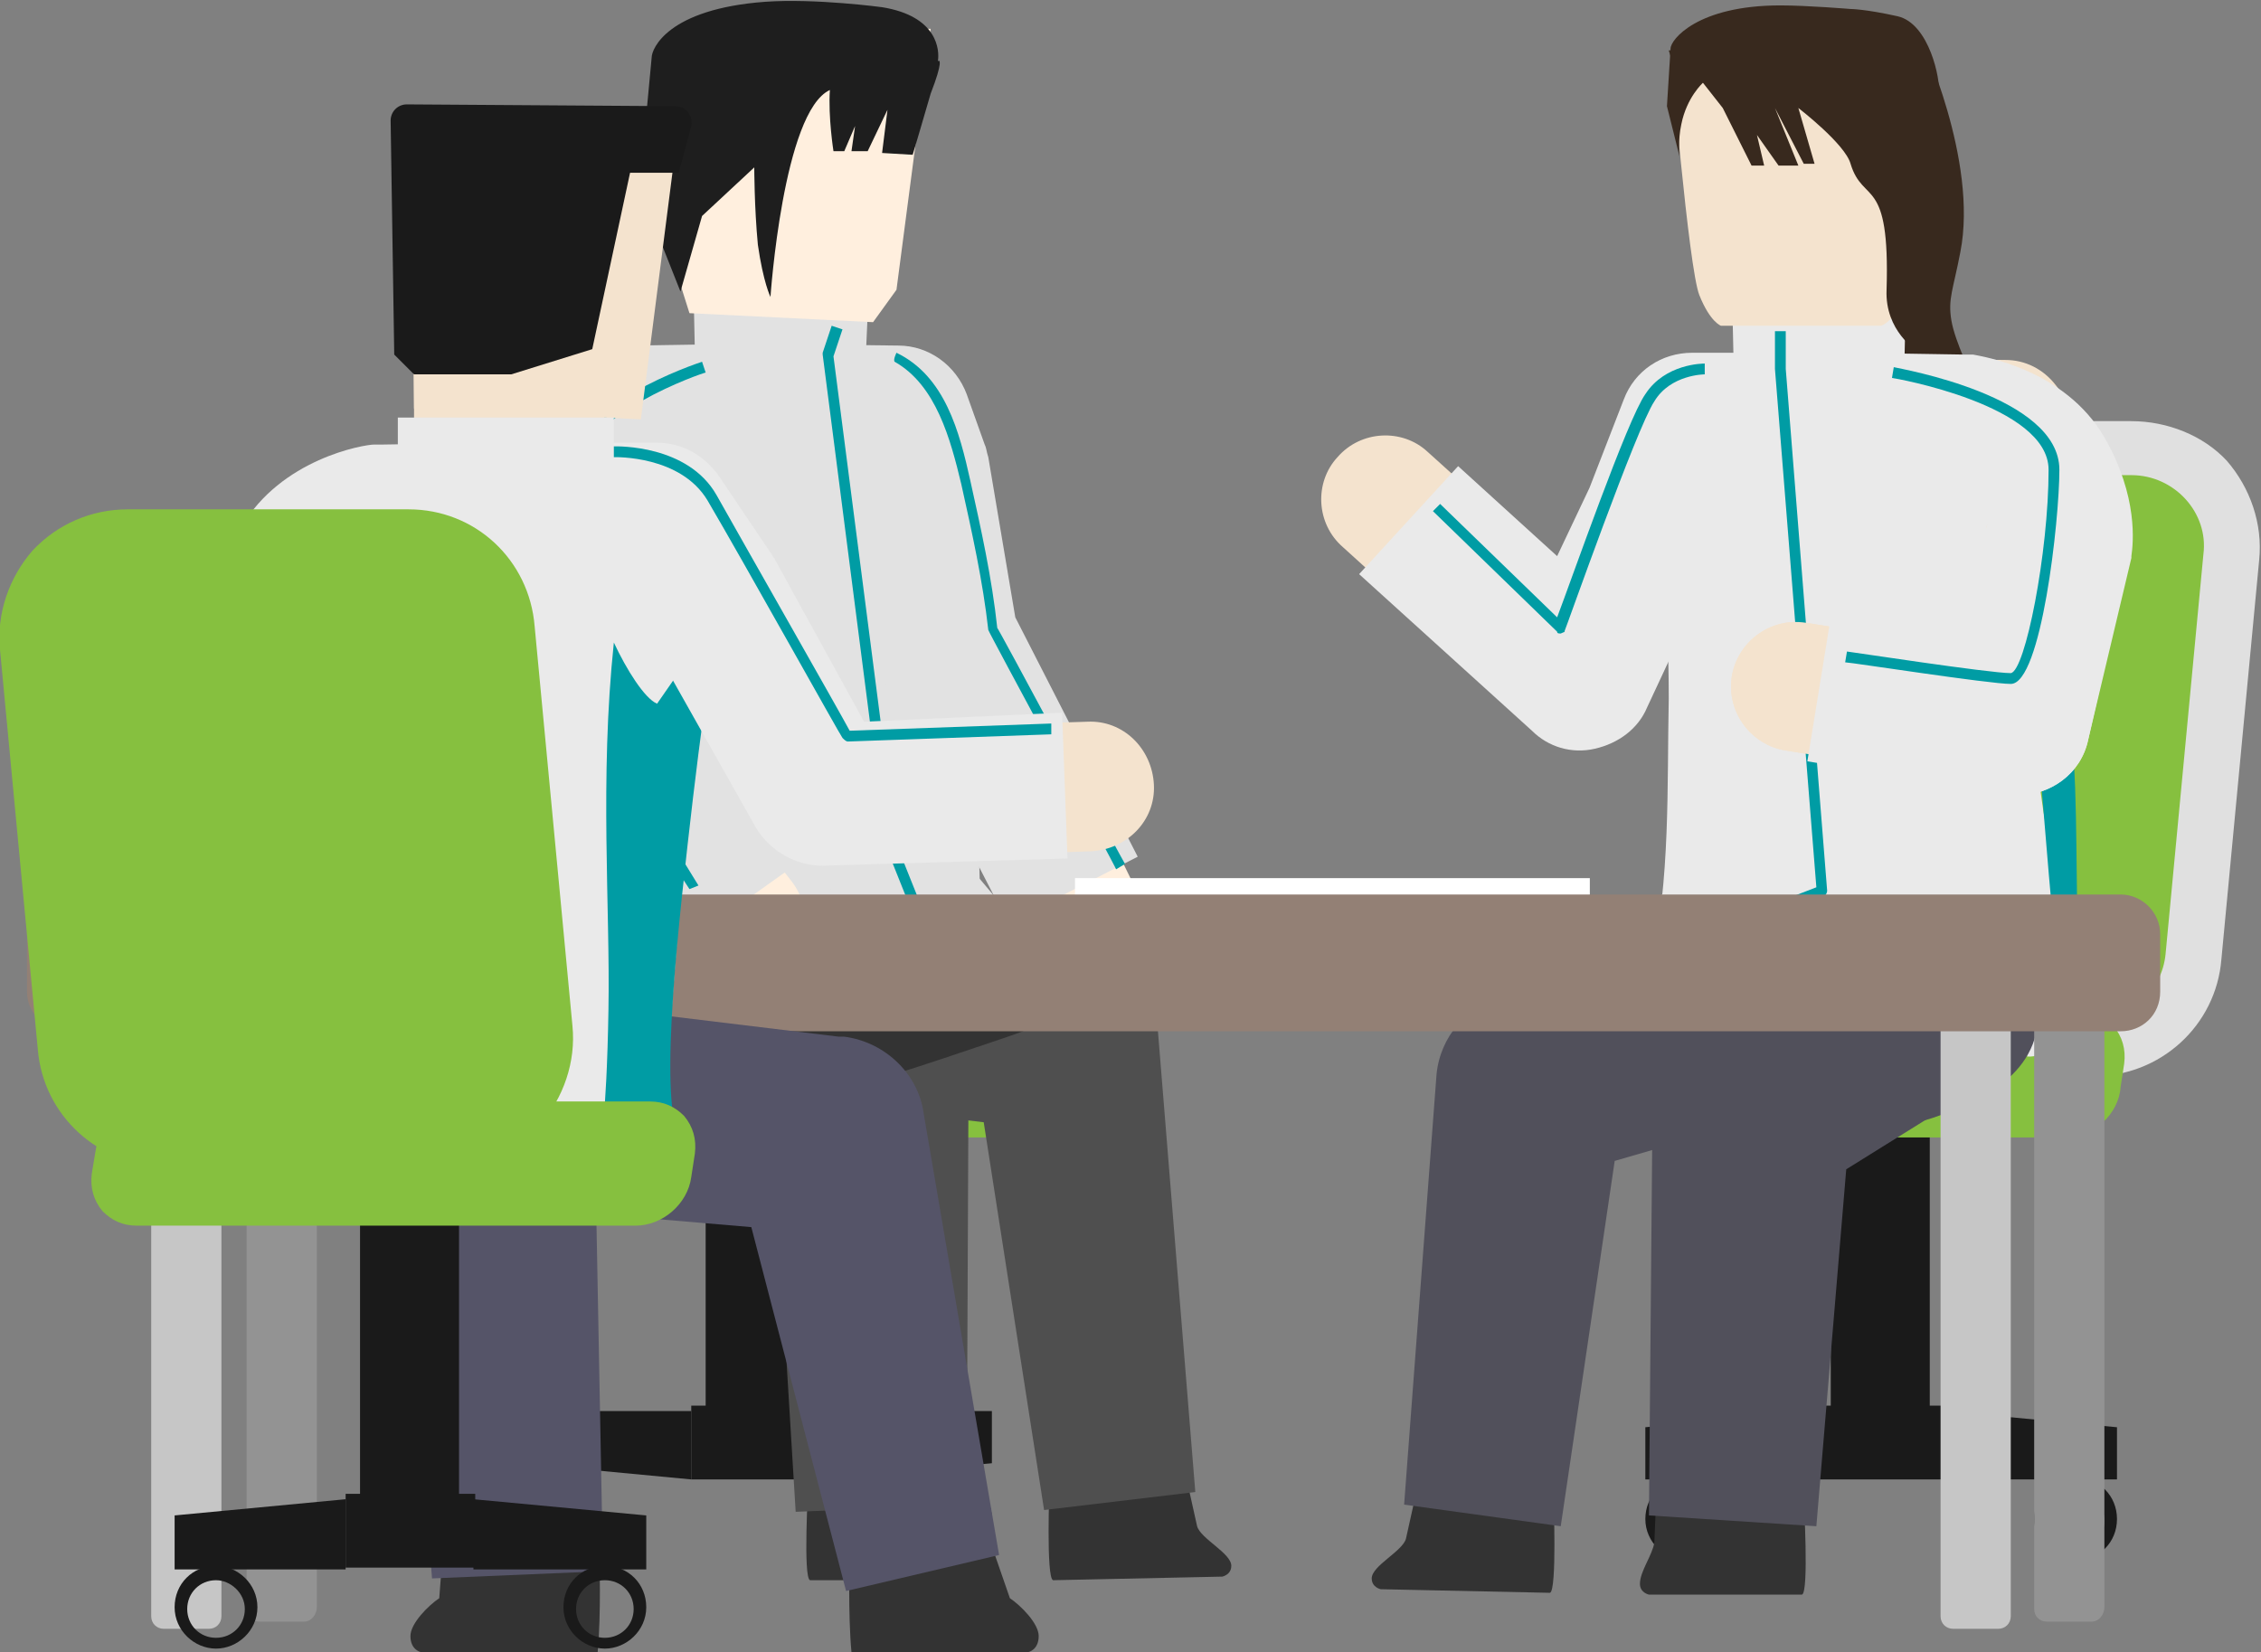
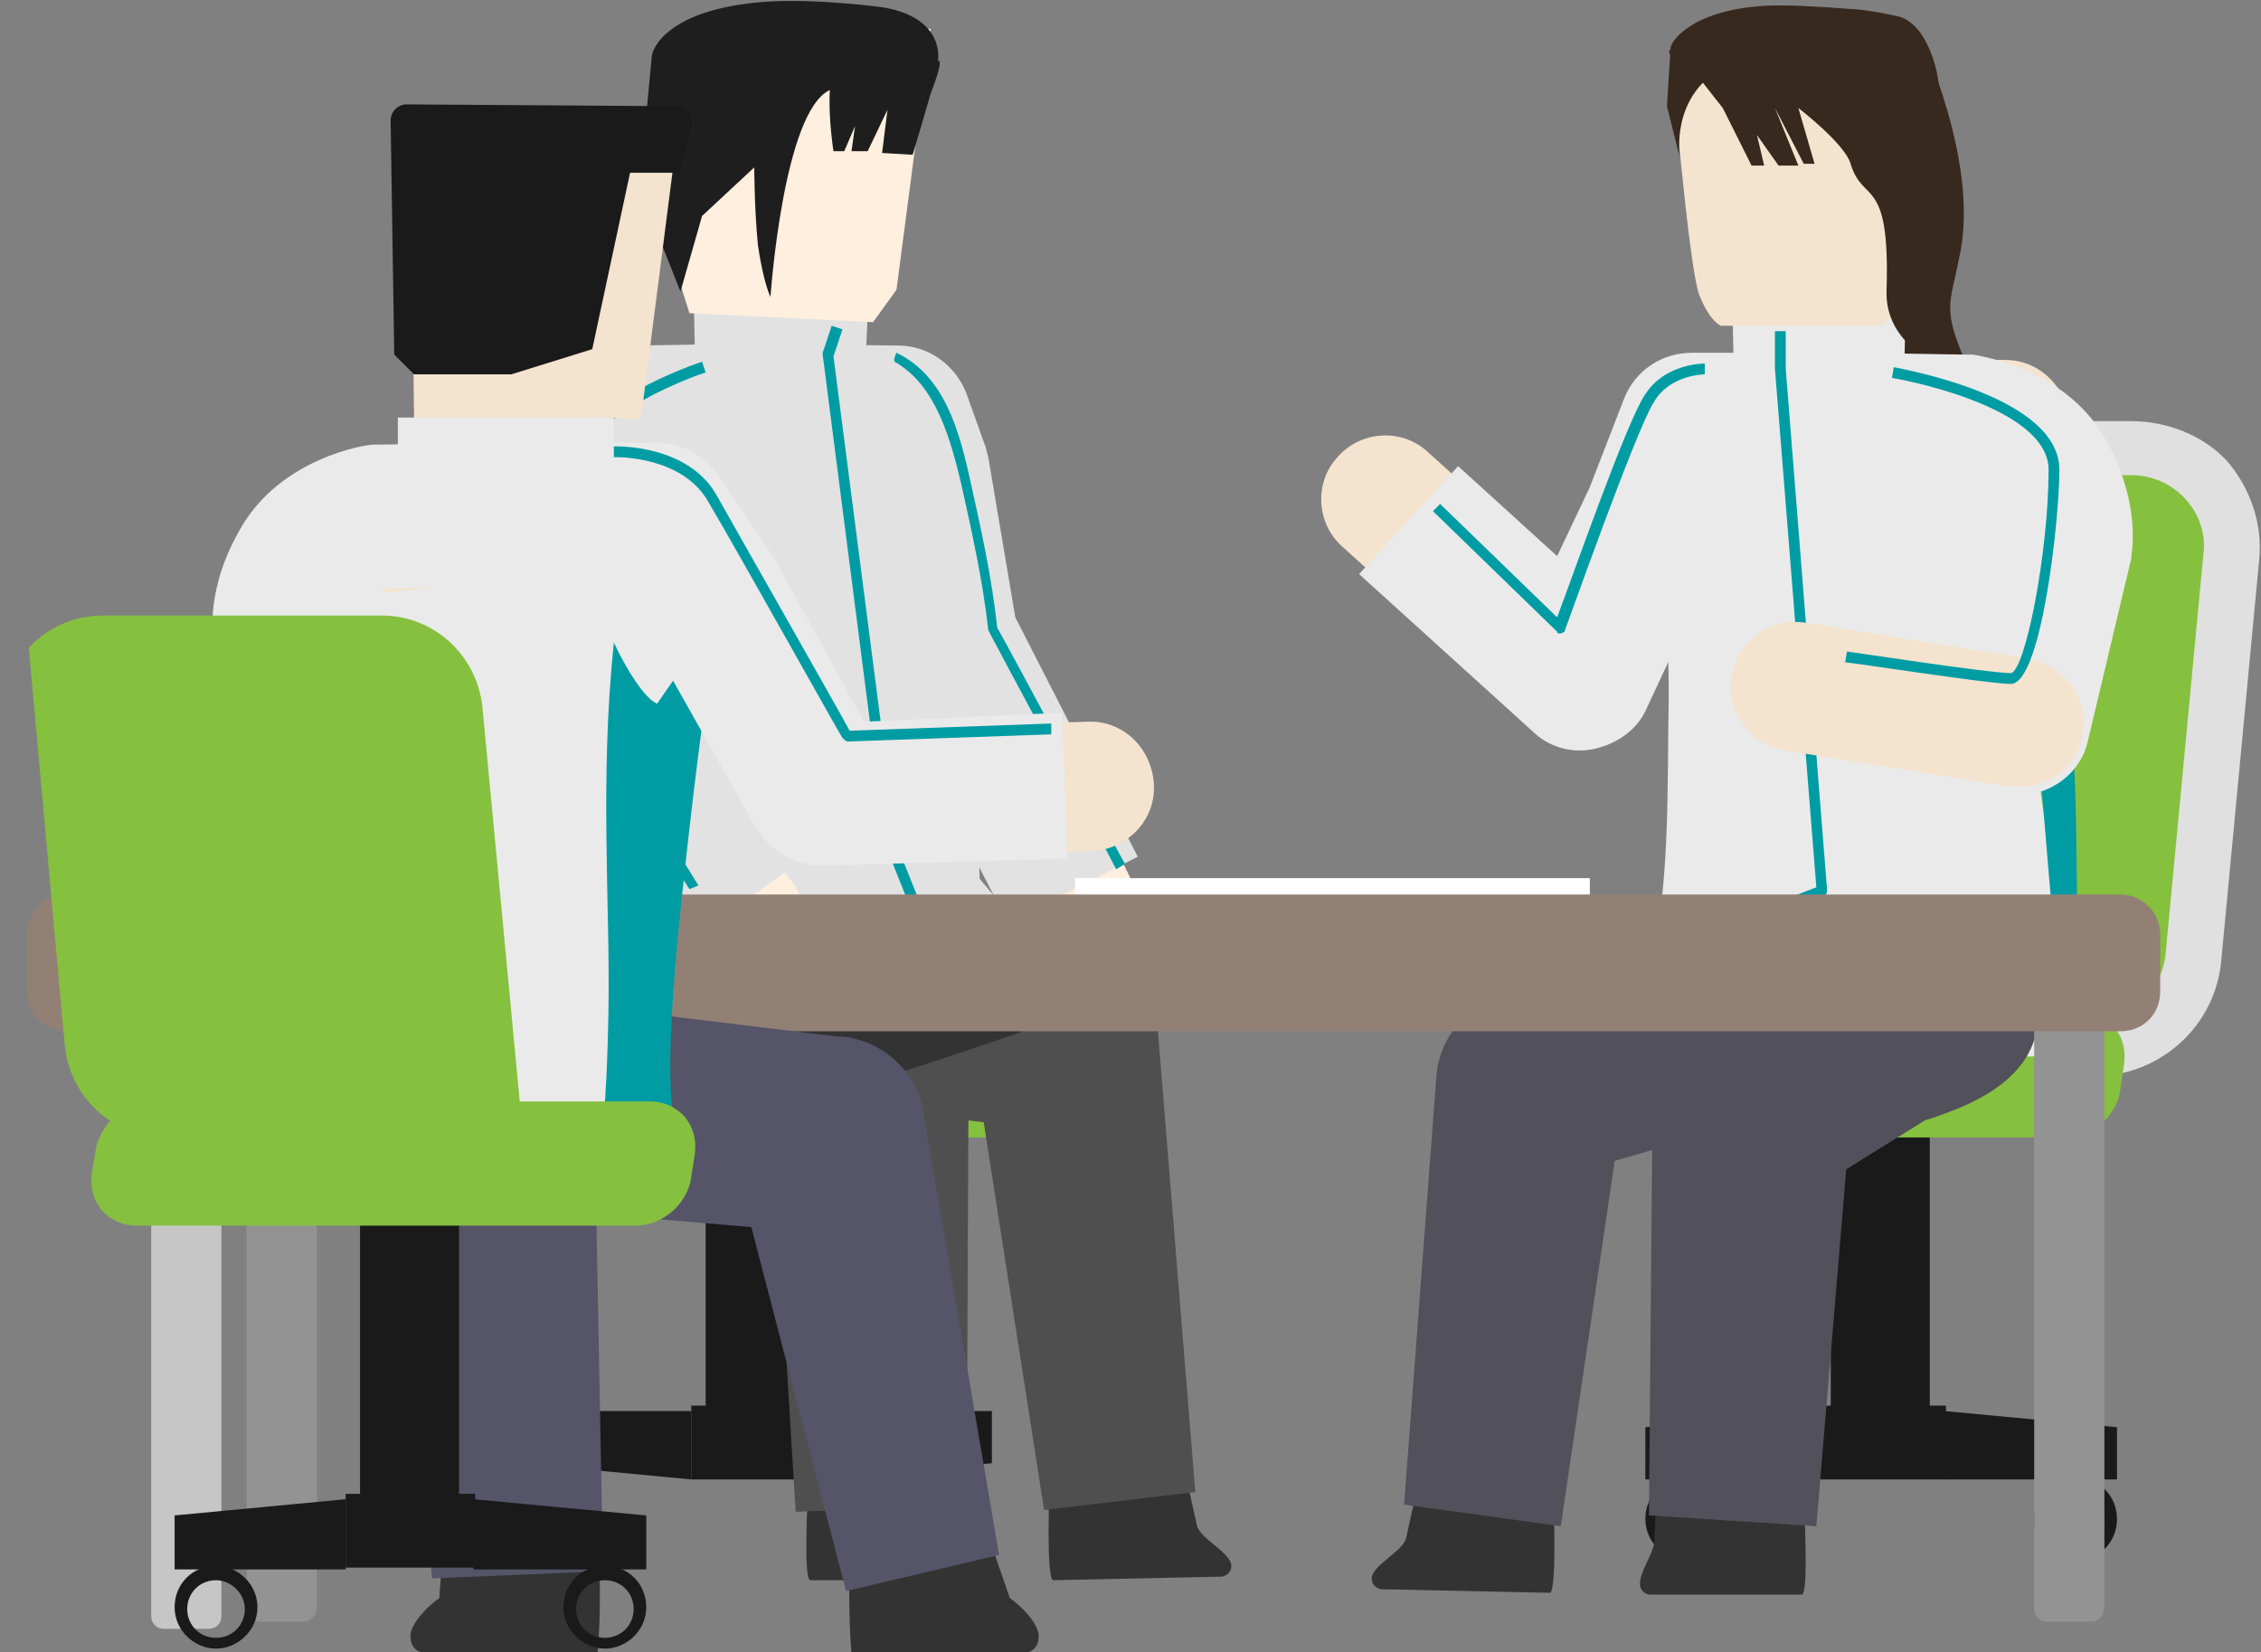
<svg xmlns="http://www.w3.org/2000/svg" version="1.1" id="レイヤー_1" x="0px" y="0px" width="125.6px" height="91.8px" viewBox="0 0 125.6 91.8" style="enable-background:new 0 0 125.6 91.8;" xml:space="preserve">
  <rect x="0" y="0" width="125.6" height="91.8" fill="#808080" stroke="none" />
  <style type="text/css">
	.st0{fill:#1A1A1A;}
	.st1{fill:#86C03F;}
	.st2{fill:#E0E0E0;}
	.st3{fill:#E2E2E2;}
	.st4{fill:#333333;}
	.st5{fill:#4F4F4F;}
	.st6{fill:#009CA4;}
	.st7{fill:#FFEFDE;}
	.st8{fill:#1E1E1E;}
	.st9{fill:#38291E;}
	.st10{fill:#EAEAEA;}
	.st11{fill:#51505B;}
	.st12{fill:#F4E3CE;}
	.st13{fill:#FFFFFF;}
	.st14{fill:#C6C6C6;}
	.st15{fill:#939393;}
	.st16{fill:#938075;}
	.st17{fill:#555468;}
</style>
  <g>
    <g>
      <g>
        <g>
          <rect x="39.2" y="61.6" class="st0" width="5.5" height="18.6" />
        </g>
        <g>
          <rect x="38.4" y="78.1" class="st0" width="7.2" height="4.1" />
        </g>
        <g>
          <polygon class="st0" points="38.4,82.2 28.9,81.3 28.9,78.4 38.4,78.4 38.4,82.2     " />
        </g>
        <g>
-           <path class="st0" d="M31.1,86.7c-1.2,0-2.3-1-2.3-2.3s1-2.3,2.3-2.3s2.3,1,2.3,2.3S32.4,86.7,31.1,86.7z M31.1,82.9      c-0.9,0-1.6,0.7-1.6,1.6s0.7,1.6,1.6,1.6s1.6-0.7,1.6-1.6S32,82.9,31.1,82.9z" />
-         </g>
+           </g>
        <g>
          <polygon class="st0" points="55.1,81.3 45.5,82.2 45.5,78.4 55.1,78.4 55.1,81.3     " />
        </g>
        <g>
          <path class="st0" d="M52.8,86.7c-1.2,0-2.3-1-2.3-2.3s1-2.3,2.3-2.3s2.3,1,2.3,2.3S54,86.7,52.8,86.7z M52.8,82.9      c-0.9,0-1.6,0.7-1.6,1.6s0.7,1.6,1.6,1.6s1.6-0.7,1.6-1.6S53.6,82.9,52.8,82.9z" />
        </g>
        <g>
          <g>
            <path class="st1" d="M30.1,58.3c-2.9,0-5.3-2.2-5.6-5.1L22.4,31c-0.1-1.6,0.4-3.1,1.4-4.3c1.1-1.2,2.6-1.8,4.1-1.8h15.5       c2.9,0,5.3,2.2,5.6,5.1l2.1,22.2c0.1,1.6-0.4,3.1-1.4,4.3c-1.1,1.2-2.6,1.8-4.1,1.8H30.1z" />
          </g>
          <g>
            <path class="st2" d="M43.5,26.4c2.1,0,3.9,1.6,4,3.7l2.1,22.2c0.2,2.4-1.7,4.4-4,4.4H30.1c-2.1,0-3.9-1.6-4-3.7L24,30.9       c-0.2-2.4,1.7-4.4,4-4.4H43.5 M43.5,23.4H28c-2,0-3.9,0.8-5.3,2.3c-1.3,1.5-2,3.5-1.8,5.5L23,53.4c0.3,3.7,3.4,6.5,7.1,6.5       h15.5c2,0,3.9-0.8,5.3-2.3c1.3-1.5,2-3.5,1.8-5.5l-2.1-22.2C50.3,26.1,47.3,23.4,43.5,23.4L43.5,23.4z" />
          </g>
        </g>
        <g>
          <path class="st1" d="M59.4,62.7H31.7c-1.3,0-2.5-1-2.6-2.3l-0.2-1.3c-0.2-1.3,0.7-2.3,2-2.3h27.7c1.3,0,2.5,1,2.6,2.3l0.2,1.3      C61.6,61.6,60.7,62.7,59.4,62.7z" />
          <path class="st1" d="M59.4,63.2H31.7c-1.5,0-2.9-1.2-3.1-2.8l-0.2-1.3c-0.1-0.8,0.1-1.5,0.6-2.1c0.5-0.5,1.2-0.8,1.9-0.8h27.7      c1.5,0,2.9,1.2,3.1,2.8l0.2,1.3c0.1,0.8-0.1,1.5-0.6,2.1C60.9,62.9,60.2,63.2,59.4,63.2z M30.9,57.3c-0.5,0-0.9,0.2-1.1,0.5      c-0.3,0.3-0.4,0.8-0.3,1.2l0.2,1.3c0.1,1,1.1,1.9,2.1,1.9h27.7c0.5,0,0.9-0.2,1.1-0.5c0.3-0.3,0.4-0.8,0.3-1.2l-0.2-1.3      c-0.1-1-1.1-1.9-2.1-1.9H30.9z" />
        </g>
      </g>
      <g>
        <g>
          <rect x="30.5" y="22.9" transform="matrix(1 -2.704280e-02 2.704280e-02 1 -1.007 1.157)" class="st3" width="23.6" height="29.8" />
        </g>
        <g>
          <path class="st4" d="M58.3,82.5c0,0-0.2,5.2,0.2,5.3l9.4-0.2c0,0,0.5-0.1,0.5-0.6c0-0.7-1.7-1.5-1.9-2.2l-0.6-2.7L58.3,82.5z" />
        </g>
        <g>
          <path class="st4" d="M44.9,82.5c0,0-0.3,5.2,0.1,5.3h8.5c0,0,0.5-0.1,0.5-0.6c0-0.7-0.7-1.6-0.8-2.3l-0.1-2.4L44.9,82.5z" />
        </g>
        <g>
          <path class="st5" d="M48.2,50.4l11.7,2l0.3,0.1c2.3,0.4,3.9,2.3,4.1,4.5l2.1,25.9l-8.4,1L54,58.2l4.4,4.6l-11.8-1.4L48.2,50.4      L48.2,50.4z" />
        </g>
        <g>
          <path class="st5" d="M44.2,84L42.8,61l2.8,4.6l-10.1-6.1l5.2-9.1c0,0,10.4,5.6,10.4,5.6c1.7,0.9,2.7,2.7,2.7,4.6l-0.1,23      L44.2,84L44.2,84z" />
        </g>
        <g>
          <path class="st3" d="M48,50.1c3.1-0.1,5.3,0.3,8,0.6l-1.6-1.9h-7.7l-0.2,0.7c0,0-10.3-2.1-13.3,0.1c-0.8,0.5-2.4,2.4-2.4,2.4      s0.1,2.9,0.1,4.3c0.1,1.1,1.7,2.1,2.6,2c-0.4-2,0.2-3.5,0.2-3.5S35,51,48,50.1z" />
        </g>
        <g>
          <path class="st6" d="M32.2,32.2l-2.3-4.8c0,0-0.3,3.6,0.3,10.3c0.5,5.6,1.6,7.1,3.1,14.3c0.3,1.6,4.2,1.4,6.8,1.1l-0.1-1.8      c0,0-5.5,0.6-5.7-0.8C33.6,45.1,32.5,37.6,32.2,32.2z" />
        </g>
        <g>
          <path class="st4" d="M39.5,62.9c-0.3,0-0.7-0.1-1-0.2c-3.5-1.3-4.6-3.3-5-4.8c-0.7-3.1,1.6-5.5,1.9-5.8c0.5-0.5,1.1-0.8,1.8-0.9      l6.6-0.8c0,0,2.5-0.4,5.3-0.4c0,0,0.1,0,0.1,0c3.7-0.1,6.2,0.5,7.5,0.8c0.2,0.1,0.4,0.1,0.6,0.1c1.4,0.2,2.5,1.4,2.6,2.8      c0.2,2.5-1.8,3.2-4.8,4.2c-1.5,0.5-3.5,1.2-6.1,2c-4.4,1.4-8.8,2.7-8.8,2.7C40,62.8,39.7,62.9,39.5,62.9z" />
        </g>
        <g>
          <path class="st7" d="M41.1,54.6c-1.1,0-2.1-0.5-2.8-1.4l-8.7-11.3c-0.5-0.6-0.7-1.3-0.7-2.1L28.6,30c0-0.2,0-0.3,0-0.5l0.4-3.2      c0.1-0.7,0.3-1.3,0.8-1.8l2.7-3.3c0.7-0.8,1.7-1.3,2.7-1.3l6.2-0.1l8.5,0.1c1.5,0,2.8,1,3.3,2.4l1,2.8c0.1,0.2,0.1,0.4,0.2,0.6      l1.5,9l7,14.3c0.9,1.8,0.1,3.9-1.6,4.8c-1.8,0.9-3.9,0.1-4.8-1.6l-7.3-14.7c-0.2-0.3-0.3-0.6-0.3-1l-1.6-9.4l-5.9-0.1l-4.4,0.1      l-1,1.2l-0.2,2l0.2,8.4l8,10.3c1.2,1.6,0.9,3.8-0.6,5C42.6,54.3,41.8,54.6,41.1,54.6z" />
        </g>
        <g>
          <path class="st3" d="M37.1,53.1l-7.8-11c-0.5-0.6-0.7-1.4-0.7-2.2l-0.4-9.3C28,29,28,26.7,28.8,25.1c1.5-3.1,3.6-4.8,4.1-5.1      c0.7-0.5,1.5-0.8,2.3-0.8l6.2-0.1c0,0,0.1,0,0.1,0l8.4,0.1c1.7,0,3.2,1.1,3.8,2.7l1,2.8c0.1,0.2,0.1,0.4,0.2,0.7l1.5,8.9      l6.8,13.3l-7.2,3.7l-7.1-13.8c-0.2-0.4-0.3-0.8-0.4-1.2l-1.5-8.9l-5.5-0.1l-4.5,0.1c-0.2,0.3-0.4,0.6-0.7,1c0,0.4,0,1.1,0,1.7      c0,0.1,0,0.1,0,0.2l0.3,8.1l7.1,10L37.1,53.1z M36.3,28.2C36.3,28.2,36.3,28.2,36.3,28.2S36.3,28.2,36.3,28.2z" />
        </g>
        <g>
          <polygon class="st3" points="48.3,15.2 48.1,19.7 38.6,19.5 38.5,14.9     " />
        </g>
        <g>
          <path class="st6" d="M50.4,50l-1.2-3c0,0,0-0.1,0-0.1l-3.5-27.2c0,0,0-0.1,0-0.1l0.5-1.5l0.6,0.2l-0.5,1.5l3.5,27.1l1.2,3      L50.4,50z" />
        </g>
        <g>
          <path class="st6" d="M38.3,49.4c-0.3-0.4-6.2-9.8-6.5-11.8c-0.2-1.4-0.8-7.4-0.4-11.4c0.3-3.7,7.3-6,7.6-6.1l0.2,0.6      c-0.1,0-6.9,2.3-7.2,5.6c-0.4,4,0.2,9.9,0.4,11.3c0.2,1.5,4.3,8.2,6.4,11.6L38.3,49.4z" />
        </g>
        <g>
          <path class="st6" d="M49.8,19.6c2.7,1.3,3.5,4.4,4.1,7.1c0.6,2.7,1.2,5.4,1.5,8.2c-0.2-0.5,7.1,13.2,7.1,13.1      c0,0-0.5,0.3-0.5,0.3c0-0.1-7.1-13.2-7.1-13.3c-0.3-2.7-0.9-5.4-1.5-8.1c-0.6-2.5-1.4-5.5-3.7-6.8C49.6,20,49.8,19.6,49.8,19.6      L49.8,19.6z" />
        </g>
        <g>
          <path class="st0" d="M37.2,9.8c0,0-2.6,0.2-4.9,3.7c-2.3,3.5-1.5,8.6-1.5,8.6s3-2,4-6.3c1-4.3,2.7-5.1,2.7-5.1L37.2,9.8z" />
        </g>
        <g>
          <polygon class="st7" points="51.7,1.6 49.8,16.1 48.5,17.9 38.3,17.4 37.1,13.6 37.5,1.7     " />
        </g>
        <g>
          <path class="st8" d="M51.7,5.2c-0.4,1.4-1,3.4-1,3.4L49,8.5l0.3-2.4l-1.1,2.3l-0.9,0L47.5,7l-0.6,1.4l-0.6,0      c0,0-0.3-1.9-0.2-3.4c-2.6,1.2-3.3,11.5-3.3,11.5s-0.4-0.8-0.7-2.9c-0.2-2.1-0.2-4.3-0.2-4.3L39,12l-1.2,4.2l-2.3-5.8l0.4-4      l0.3-3.2c0-0.5,0.9-2.7,6.3-3.1c2.8-0.2,6.5,0.3,6.5,0.3c3.1,0.5,3.2,2.4,3.1,3C52.2,3.3,52.4,3.4,51.7,5.2z" />
        </g>
      </g>
    </g>
    <g>
      <g>
        <g>
          <rect x="101.7" y="61.6" class="st0" width="5.5" height="18.6" />
        </g>
        <g>
          <rect x="100.9" y="78.1" class="st0" width="7.2" height="4.1" />
        </g>
        <g>
          <polygon class="st0" points="108,78.4 117.6,79.3 117.6,82.2 108,82.2 108,78.4     " />
        </g>
        <g>
          <path class="st0" d="M115.3,86.7c-1.2,0-2.3-1-2.3-2.3s1-2.3,2.3-2.3s2.3,1,2.3,2.3S116.6,86.7,115.3,86.7z M115.3,82.9      c-0.9,0-1.6,0.7-1.6,1.6s0.7,1.6,1.6,1.6s1.6-0.7,1.6-1.6S116.2,82.9,115.3,82.9z" />
        </g>
        <g>
          <polygon class="st0" points="91.4,79.3 101,78.4 101,82.2 91.4,82.2 91.4,79.3     " />
        </g>
        <g>
          <path class="st0" d="M93.7,86.7c-1.2,0-2.3-1-2.3-2.3s1-2.3,2.3-2.3s2.3,1,2.3,2.3S94.9,86.7,93.7,86.7z M93.7,82.9      c-0.9,0-1.6,0.7-1.6,1.6s0.7,1.6,1.6,1.6s1.6-0.7,1.6-1.6S94.5,82.9,93.7,82.9z" />
        </g>
        <g>
          <g>
            <path class="st1" d="M100.8,58.3c-1.6,0-3.1-0.7-4.1-1.8c-1.1-1.2-1.6-2.7-1.4-4.3L97.3,30c0.3-2.9,2.7-5.1,5.6-5.1h15.5       c1.6,0,3.1,0.7,4.1,1.8c1.1,1.2,1.6,2.7,1.4,4.3l-2.1,22.2c-0.3,2.9-2.7,5.1-5.6,5.1H100.8z" />
          </g>
          <g>
            <path class="st2" d="M118.4,26.4c2.4,0,4.3,2.1,4,4.4l-2.1,22.2c-0.2,2.1-2,3.7-4,3.7h-15.5c-2.4,0-4.3-2.1-4-4.4l2.1-22.2       c0.2-2.1,2-3.7,4-3.7H118.4 M118.4,23.4h-15.5c-3.7,0-6.8,2.8-7.1,6.5L93.7,52c-0.2,2,0.5,4,1.8,5.5c1.3,1.5,3.3,2.3,5.3,2.3       h15.5c3.7,0,6.8-2.8,7.1-6.5l2.1-22.2c0.2-2-0.5-4-1.8-5.5C122.4,24.2,120.4,23.4,118.4,23.4L118.4,23.4z" />
          </g>
        </g>
        <g>
          <path class="st1" d="M87,62.7h27.7c1.3,0,2.5-1,2.6-2.3l0.2-1.3c0.2-1.3-0.7-2.3-2-2.3H87.9c-1.3,0-2.5,1-2.6,2.3l-0.2,1.3      C84.9,61.6,85.8,62.7,87,62.7z" />
          <path class="st1" d="M114.7,63.2H87c-0.8,0-1.4-0.3-1.9-0.8c-0.5-0.6-0.7-1.3-0.6-2.1l0.2-1.3c0.2-1.5,1.6-2.8,3.1-2.8h27.7      c0.8,0,1.4,0.3,1.9,0.8c0.5,0.6,0.7,1.3,0.6,2.1l-0.2,1.3C117.7,61.9,116.3,63.2,114.7,63.2z M87.9,57.3c-1,0-2,0.8-2.1,1.9      l-0.2,1.3c-0.1,0.5,0.1,0.9,0.3,1.2c0.3,0.3,0.7,0.5,1.1,0.5h27.7c1,0,2-0.8,2.1-1.9l0.2-1.3c0.1-0.5-0.1-0.9-0.3-1.2      c-0.3-0.3-0.7-0.5-1.1-0.5H87.9z" />
        </g>
      </g>
      <g>
        <g>
          <path class="st9" d="M109.6,21c0,0-1-2-1.2-3.2c-0.2-1.2,0.1-1.7,0.5-3.8c1-5.1-2.2-11.9-2.2-11.9l-14,0.7c0,0,2.5,8.3,4.2,13.3      c1.3,3.9,1.7,2.9,2.2,4.1C101.4,21.8,109.6,21,109.6,21z" />
        </g>
        <g>
          <path class="st4" d="M86.3,83.2c0,0,0.2,5.2-0.2,5.3l-9.4-0.2c0,0-0.5-0.1-0.5-0.6c0-0.7,1.7-1.5,1.9-2.2l0.6-2.7L86.3,83.2z" />
        </g>
        <g>
          <path class="st4" d="M100.2,83.3c0,0,0.3,5.2-0.1,5.3h-8.5c0,0-0.5-0.1-0.5-0.6c0-0.7,0.7-1.6,0.8-2.3l0.1-2.4L100.2,83.3z" />
        </g>
        <g>
          <path class="st10" d="M91.7,53.8c1.1-5,0.9-10,1-15c0-2.5-0.1-5-0.4-7.5c-0.3-2.7-0.4-5.1-2.5-7.3c0,0,23.6-1.5,23.6-1.5      c-1.7,2.4-1.6,4.9-1.5,7.6c0.1,5,0.9,9.9,1.6,14.9c0.4,2.5,0.9,4.9,1.8,7.4L91.7,53.8L91.7,53.8z" />
        </g>
        <g>
          <path class="st11" d="M100.4,61.4l-13.8,4l3.6-4.3l-3.5,23.7L78,83.6l1.8-23.9c0.2-2.1,1.7-3.8,3.6-4.3c0,0,13.6-4.5,13.6-4.5      L100.4,61.4L100.4,61.4z" />
        </g>
        <g>
          <path class="st11" d="M91.6,84.2l0.2-22.8c0-1.9,1.1-3.6,2.7-4.4l10.9-6.1l5.3,9l-10.6,6.6l2.7-4.4l-1.9,22.7L91.6,84.2      L91.6,84.2z" />
        </g>
        <g>
          <path class="st10" d="M98.2,50.4c-3.1-0.1-4.5,0.8-7.2,1.1l1.7-2.3h6.7l0.2,0.7c0,0,10.3-2.1,13.3,0.1c0.8,0.5,2.4,2.4,2.4,2.4      s-0.1,2.9-0.1,4.3c-0.1,1.1-1.7,2.1-2.6,2c0.4-2-0.2-3.5-0.2-3.5S111.2,51.3,98.2,50.4z" />
        </g>
        <g>
          <path class="st6" d="M112.1,32.1l1.2-5.2c0,0,0.5,3.6,1.4,10.3c0.7,5.6,0.6,7.1,0.7,14.5c0,1.6-3.8,2.3-6.4,2.5l-0.3-1.8      c0,0,5.5-0.3,5.3-1.7C113.5,45.3,113,37.4,112.1,32.1z" />
        </g>
        <g>
          <path class="st11" d="M106.5,62.3c-0.1,0-0.1,0-0.2,0c0,0-4.8-0.3-9.6-0.7c-10.6-0.8-11.7-0.9-12.3-3.4      c-0.3-1.3,0.3-2.7,1.4-3.4c1.3-0.8,2.2-1.4,3-1.9c3-2,4.2-2.6,8.2-2.5c0,0,0.1,0,0.1,0c2.8,0,5.3,0.4,5.4,0.4l6.5,0.8      c0.4,0,0.7,0.2,1.1,0.3c1.6,0.9,3.3,2.6,3.1,4.9c-0.3,3.5-4.4,4.8-5.8,5.3C107.1,62.2,106.8,62.3,106.5,62.3z" />
        </g>
        <g>
          <path class="st12" d="M112.2,43.7c-0.2,0-0.4,0-0.6,0l-12.4-2c-1.9-0.3-3.3-2.1-3-4.1c0.3-1.9,2.1-3.3,4.1-3l9,1.4l1.1-6.2      l-0.4-2.1l-0.5-0.6l-6.8-0.1l-6.5,0L95,30l-4,9c-0.5,1-1.4,1.8-2.5,2c-1.1,0.2-2.3-0.1-3.1-0.8l-10.8-9.8      c-1.5-1.3-1.6-3.6-0.3-5c1.3-1.5,3.6-1.6,5-0.3l7.2,6.5l2-4.5l2.1-5c0.6-1.3,1.8-2.2,3.3-2.2c0,0,0,0,0,0l8.9,0l8.6,0.1      c1.1,0,2.1,0.5,2.8,1.4l2,2.6c0.3,0.4,0.5,0.9,0.6,1.4l0.7,3.5c0.1,0.4,0.1,0.9,0,1.4l-1.9,10.3      C115.4,42.5,113.9,43.7,112.2,43.7z" />
        </g>
        <g>
          <path class="st10" d="M112,44.2c-0.2,0-0.4,0-0.6-0.1l-11-1.8l1.3-8l7.2,1.2l1.4-6c0-0.2-0.1-0.6-0.5-1.2      c-0.1-0.2-0.7-0.5-1.3-0.6l-5.8-0.1l-6.1,0L95.8,30c0,0.1-0.1,0.2-0.1,0.3l-4.2,9c-0.5,1.2-1.6,2-2.9,2.3      c-1.3,0.3-2.6-0.1-3.5-1l-9.6-8.7l5.5-6l5.5,5l1.8-3.8l1.9-4.9c0.6-1.6,2.1-2.6,3.8-2.6c0,0,0,0,0,0l8.9,0l6.2,0.1      c0.2,0,0.3,0,0.5,0c0.5,0.1,5.1,0.8,7.3,4.6c1.9,3.3,1.6,5.9,1.5,6.6c0,0,0,0.1,0,0.1L116,41.1C115.6,43,113.9,44.2,112,44.2z       M110.4,29.3c0,0,0,0.1,0,0.1L110.4,29.3z M110.4,29.1c0,0-0.1,0.3,0,0.2L110.4,29.1C110.4,29.1,110.4,29.1,110.4,29.1z       M110.4,29.3L110.4,29.3L110.4,29.3z" />
        </g>
        <g>
          <polygon class="st10" points="96.2,15.5 96.3,20 105.8,19.8 105.9,15.2     " />
        </g>
        <g>
          <path class="st6" d="M99.8,50.4l-0.2-0.6l1.3-0.5l-2.3-28.8l0-2.1h0.6v2.1l2.3,29c0,0.1-0.1,0.3-0.2,0.3L99.8,50.4z" />
        </g>
        <g>
          <path class="st12" d="M112.2,43.7c-0.2,0-0.4,0-0.6,0l-12.4-2c-1.9-0.3-3.3-2.1-3-4.1c0.3-1.9,2.1-3.3,4.1-3l12.4,2      c1.9,0.3,3.3,2.1,3,4.1C115.5,42.5,114,43.7,112.2,43.7z" />
        </g>
        <g>
-           <path class="st10" d="M112,44.2c-0.2,0-0.4,0-0.6-0.1l-11-1.8l1.3-8l7.2,1.2l1.5-6.4l7.9,1.8L116,41.1      C115.6,43,113.9,44.2,112,44.2z" />
-         </g>
+           </g>
        <g>
          <path class="st6" d="M111.7,38c-1.2,0-8.9-1.2-9.2-1.2l0.1-0.6c0.1,0,7.9,1.2,9.1,1.2c0.8-0.1,2.1-6.7,2.1-11.3      c0-3.6-8.6-5.1-8.7-5.1l0.1-0.6c0.4,0.1,9.2,1.6,9.2,5.7C114.4,28.9,113.4,38,111.7,38z" />
        </g>
        <g>
          <path class="st6" d="M86.7,35.2c-0.1,0-0.2,0-0.2-0.1l-6.9-6.7l0.4-0.4l6.5,6.3c0.8-2.1,3.9-11,4.9-12.4      c1.1-1.7,3.2-1.7,3.3-1.7l0,0.6c0,0-1.9,0-2.8,1.5c-1,1.5-4.9,12.6-5,12.8C87,35.1,86.9,35.1,86.7,35.2      C86.8,35.2,86.8,35.2,86.7,35.2z" />
        </g>
        <g>
          <path class="st12" d="M104.5,18.1h-8.9c0,0-0.6-0.2-1.2-1.7c-0.6-1.5-1.6-13.6-1.6-13.6l14.6,0.6c0,0-0.9,11.6-1.5,13      C105.2,17.9,104.5,18.1,104.5,18.1z" />
        </g>
        <g>
          <path class="st9" d="M93.3,8.7c0,0-0.1-0.9,0.1-1.8c0.3-1.5,1.2-2.3,1.2-2.3L95.7,6l1.6,3.2l0.7,0l-0.4-1.7l1.2,1.7l1.1,0      L98.6,6l1.6,3.1l0.6,0L99.9,6c0,0,2.6,2,2.9,3.1c0.7,2.3,2.2,0.6,2,7c-0.1,2.3,1.7,3.4,1.7,3.4l0.2-3.9l0.7-3.6l0.3-6.9      c0.1-0.6-0.5-3.8-2.3-4.2c-1.8-0.4-2.6-0.4-2.6-0.4s-2.4-0.2-3.9-0.2c-4.6,0-6.1,1.9-6.1,2.4l-0.2,3.2L93.3,8.7z" />
        </g>
      </g>
    </g>
    <g>
      <g>
        <rect x="59.6" y="48.7" transform="matrix(-1 -1.321577e-11 1.321577e-11 -1 147.916 98.491)" class="st13" width="28.6" height="1" />
      </g>
      <g>
        <g>
          <path class="st14" d="M11.6,90.5H9.1c-0.4,0-0.7-0.3-0.7-0.7V54.2c0-0.4,0.3-0.7,0.7-0.7h2.5c0.4,0,0.7,0.3,0.7,0.7v35.6      C12.3,90.2,12,90.5,11.6,90.5z" />
        </g>
        <g>
          <path class="st15" d="M16.9,90.1h-2.5c-0.4,0-0.7-0.3-0.7-0.7V54.2c0-0.4,0.3-0.7,0.7-0.7h2.5c0.4,0,0.7,0.3,0.7,0.7v35.1      C17.6,89.7,17.3,90.1,16.9,90.1z" />
        </g>
        <g>
          <path class="st15" d="M116.2,90.1h-2.5c-0.4,0-0.7-0.3-0.7-0.7V54.2c0-0.4,0.3-0.7,0.7-0.7h2.5c0.4,0,0.7,0.3,0.7,0.7v35.1      C116.9,89.7,116.6,90.1,116.2,90.1z" />
        </g>
        <g>
-           <path class="st14" d="M111,90.5h-2.5c-0.4,0-0.7-0.3-0.7-0.7V54.2c0-0.4,0.3-0.7,0.7-0.7h2.5c0.4,0,0.7,0.3,0.7,0.7v35.6      C111.7,90.2,111.4,90.5,111,90.5z" />
-         </g>
+           </g>
        <g>
          <path class="st16" d="M117.8,57.3H3.7c-1.2,0-2.2-1-2.2-2.2v-3.2c0-1.2,1-2.2,2.2-2.2h114.1c1.2,0,2.2,1,2.2,2.2v3.2      C120,56.4,119,57.3,117.8,57.3z" />
        </g>
      </g>
    </g>
    <g>
      <g>
        <g>
          <path class="st4" d="M33.3,86.5c0,0,0.1,3.2-0.1,5.3h-9.8c0,0-0.6-0.1-0.6-0.9c0-0.7,1-1.7,1.6-2.1l0.2-2.6L33.3,86.5z" />
        </g>
        <g>
          <path class="st4" d="M47.2,86.5c0,0-0.1,3.2,0.1,5.3h9.8c0,0,0.6-0.1,0.6-0.9c0-0.7-1-1.7-1.6-2.1l-0.9-2.6L47.2,86.5z" />
        </g>
        <g>
          <path class="st17" d="M30.1,55.6l16.5,2l0.3,0c2.3,0.3,4.1,2.1,4.4,4.2l4.2,24.6L47,88.4l-6.3-24.2l4.8,4.3l-16.5-1.4L30.1,55.6      L30.1,55.6z" />
        </g>
        <g>
          <path class="st17" d="M24,87.7l-1.7-21l2.1,4L17,64.6l6.3-8.1c0,0,7.7,5.7,7.7,5.7c1.3,1,2,2.5,2.1,4l0.4,21.1L24,87.7L24,87.7z      " />
        </g>
        <g>
          <rect x="8.8" y="34.2" transform="matrix(7.830565e-02 -0.997 0.997 7.830565e-02 -21.662 68.681)" class="st10" width="35" height="23.6" />
        </g>
        <g>
          <path class="st6" d="M36.5,39.1l3.4-4.9c0,0-0.6,3.4-1.4,10.1c-0.8,6.9-1.9,16.3-0.8,18.9l-4.4,0.9c0,0,0.4-1.8,0.5-8      c0.1-5.7-0.5-12.8,0.3-20.4C34.8,37.2,35.8,38.8,36.5,39.1z" />
        </g>
        <g>
          <path class="st12" d="M26.7,51.3c-0.3,0-0.6,0-1-0.1L17,48.8c-1.3-0.4-2.3-1.5-2.6-2.8l-1.9-10.4c-0.1-0.5-0.1-0.9,0-1.4      l0.7-3.6c0.2-0.8,0.6-1.6,1.3-2.1l2.3-1.8c0.5-0.4,1.1-0.6,1.8-0.7l8.3-1c0.1,0,0.3,0,0.4,0l9,0c0,0,0,0,0,0      c1.2,0,2.3,0.6,3,1.6l2.9,4.3c0.1,0.1,0.1,0.2,0.2,0.3l5.2,9.3l12.8-0.4c2-0.1,3.6,1.5,3.7,3.5c0.1,2-1.5,3.6-3.5,3.7l-15,0.5      c-1.3,0-2.6-0.7-3.2-1.8l-6.2-11.1l-1.7-2.6l-6.9,0L20.5,33L20,33.4L19.7,35l1.4,7.5l6.6,1.8c1.9,0.5,3,2.5,2.5,4.4      C29.7,50.3,28.2,51.3,26.7,51.3z" />
        </g>
        <g>
          <path class="st10" d="M30.1,53L17,49.2c-1.4-0.4-2.5-1.6-2.8-3l-2.3-10.1c0,0,0-0.1,0-0.1c-0.1-0.7-0.5-3.3,1.5-6.7      c2.2-3.8,6.8-4.6,7.4-4.6c0.2,0,0.3,0,0.5,0l6.2-0.1l9,0c0,0,0,0,0,0c1.4,0,2.6,0.7,3.4,1.8l2.9,4.3c0.1,0.1,0.1,0.2,0.2,0.3      l5,9.1L59,39.6l0.3,8.1l-13.6,0.4c-1.5,0-2.9-0.8-3.7-2.1L35.8,35l-1.6-2.4l-6.8,0l-5.8,0.1c-0.5,0.1-1.2,0.5-1.3,0.6      c-0.3,0.6-0.4,1-0.5,1.2l1.7,7.5l10.8,3.1L30.1,53z M19.8,34.4l0,0.1C19.8,34.4,19.8,34.4,19.8,34.4z M19.8,34.4      c0.1,0.1,0-0.2,0-0.2c0,0,0,0,0,0L19.8,34.4z M19.8,34.4L19.8,34.4L19.8,34.4z" />
        </g>
        <g>
          <polygon class="st12" points="33.7,20.5 33.5,25 23,24.8 23,20.2     " />
        </g>
        <g>
          <polygon class="st12" points="37.7,6.9 35.6,23.3 23,22.7 22.8,6.8     " />
        </g>
        <g>
          <path class="st0" d="M37.7,9.6l-2.7,0l-2.1,9.8l-4.5,1.4H23l-1.1-1.1l-0.2-13c0-0.5,0.4-0.9,0.9-0.9l14.9,0.1      c0.6,0,1,0.5,0.9,1.1L37.7,9.6z" />
        </g>
        <g>
          <rect x="22.1" y="23.2" class="st10" width="12" height="2.7" />
        </g>
        <g>
          <path class="st6" d="M47.1,41.2c-0.1,0-0.2-0.1-0.3-0.2c-0.1-0.1-5.5-9.8-7.5-13.2c-1.5-2.5-5.1-2.4-5.2-2.4l0-0.6      c0.2,0,4.1-0.1,5.7,2.7c1.8,3.2,6.7,11.8,7.4,13.1l11.2-0.4l0,0.6L47.1,41.2C47.1,41.2,47.1,41.2,47.1,41.2z" />
        </g>
      </g>
      <g>
        <g>
          <rect x="20" y="66.5" class="st0" width="5.5" height="18.6" />
        </g>
        <g>
          <rect x="19.2" y="83" class="st0" width="7.2" height="4.1" />
        </g>
        <g>
          <polygon class="st0" points="26.3,83.3 35.9,84.2 35.9,87.2 26.3,87.2 26.3,83.3     " />
        </g>
        <g>
          <path class="st0" d="M33.6,91.6c-1.2,0-2.3-1-2.3-2.3s1-2.3,2.3-2.3s2.3,1,2.3,2.3S34.8,91.6,33.6,91.6z M33.6,87.8      c-0.9,0-1.6,0.7-1.6,1.6s0.7,1.6,1.6,1.6s1.6-0.7,1.6-1.6S34.5,87.8,33.6,87.8z" />
        </g>
        <g>
          <polygon class="st0" points="9.7,84.2 19.2,83.3 19.2,87.2 9.7,87.2 9.7,84.2     " />
        </g>
        <g>
          <path class="st0" d="M12,91.6c-1.2,0-2.3-1-2.3-2.3s1-2.3,2.3-2.3c1.2,0,2.3,1,2.3,2.3S13.2,91.6,12,91.6z M12,87.8      c-0.9,0-1.6,0.7-1.6,1.6S11.1,91,12,91s1.6-0.7,1.6-1.6S12.8,87.8,12,87.8z" />
        </g>
        <g>
          <path class="st1" d="M7.6,67.6h27.7c1.3,0,2.5-1,2.6-2.3l0.2-1.3c0.2-1.3-0.7-2.3-2-2.3H8.4c-1.3,0-2.5,1-2.6,2.3l-0.2,1.3      C5.4,66.6,6.3,67.6,7.6,67.6z" />
          <path class="st1" d="M35.3,68.1H7.6c-0.8,0-1.4-0.3-1.9-0.8C5.2,66.7,5,66,5.1,65.2L5.3,64c0.2-1.5,1.6-2.8,3.1-2.8h27.7      c0.8,0,1.4,0.3,1.9,0.8c0.5,0.6,0.7,1.3,0.6,2.1l-0.2,1.3C38.2,66.9,36.8,68.1,35.3,68.1z M8.4,62.2c-1,0-2,0.8-2.1,1.9      l-0.2,1.3c-0.1,0.5,0.1,0.9,0.3,1.2c0.3,0.3,0.7,0.5,1.1,0.5h27.7c1,0,2-0.8,2.1-1.9l0.2-1.3c0.1-0.5-0.1-0.9-0.3-1.2      c-0.3-0.3-0.7-0.5-1.1-0.5H8.4z" />
        </g>
        <g>
          <g>
-             <path class="st1" d="M9.2,63.2c-2.9,0-5.3-2.2-5.6-5.1L1.6,36c-0.1-1.6,0.4-3.1,1.4-4.3c1.1-1.2,2.6-1.8,4.1-1.8h15.5       c2.9,0,5.3,2.2,5.6,5.1l2.1,22.2c0.1,1.6-0.4,3.1-1.4,4.3c-1.1,1.2-2.6,1.8-4.1,1.8H9.2z" />
-           </g>
-           <g>
-             <path class="st1" d="M22.7,31.4c2.1,0,3.9,1.6,4,3.7l2.1,22.2c0.2,2.4-1.7,4.4-4,4.4H9.2c-2.1,0-3.9-1.6-4-3.7L3.1,35.8       c-0.2-2.4,1.7-4.4,4-4.4H22.7 M22.7,28.3H7.1c-2,0-3.9,0.8-5.3,2.3c-1.3,1.5-2,3.5-1.8,5.5l2.1,22.2c0.3,3.7,3.4,6.5,7.1,6.5       h15.5c2,0,3.9-0.8,5.3-2.3c1.3-1.5,2-3.5,1.8-5.5l-2.1-22.2C29.4,31.1,26.4,28.3,22.7,28.3L22.7,28.3z" />
-           </g>
+             <path class="st1" d="M9.2,63.2c-2.9,0-5.3-2.2-5.6-5.1L1.6,36c1.1-1.2,2.6-1.8,4.1-1.8h15.5       c2.9,0,5.3,2.2,5.6,5.1l2.1,22.2c0.1,1.6-0.4,3.1-1.4,4.3c-1.1,1.2-2.6,1.8-4.1,1.8H9.2z" />
+           </g>
+           <g>
+             </g>
        </g>
      </g>
    </g>
  </g>
</svg>